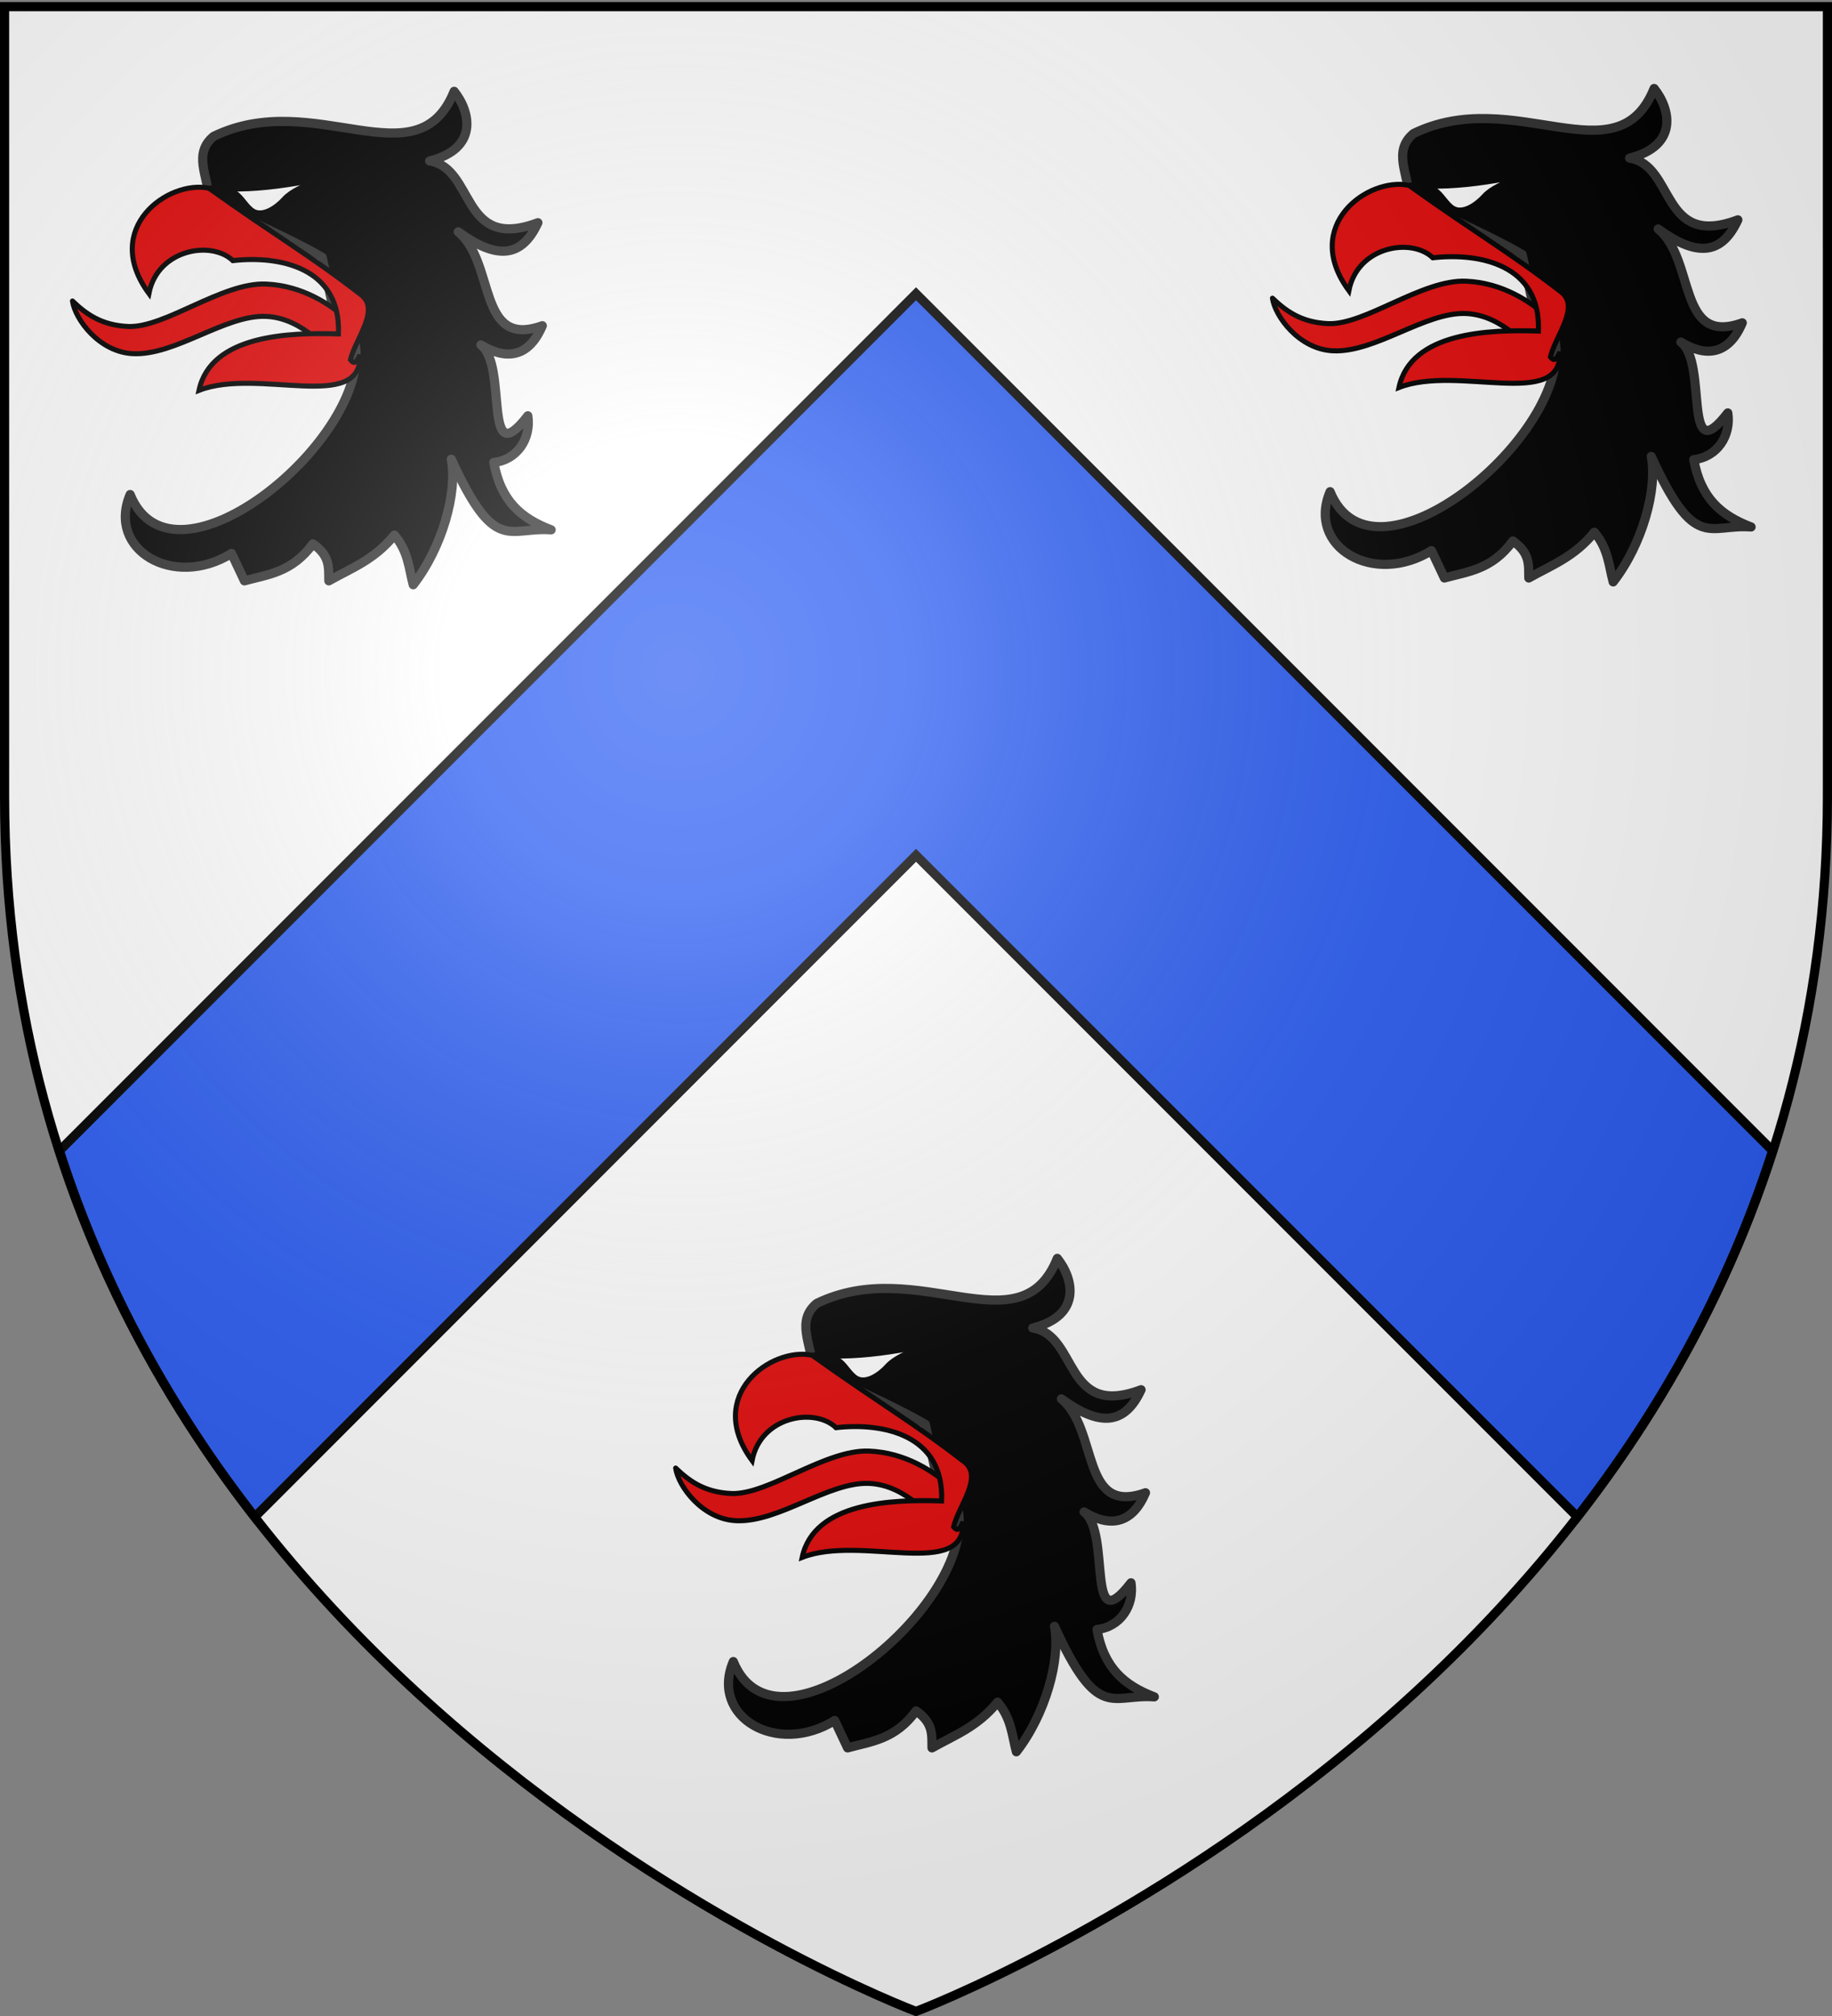
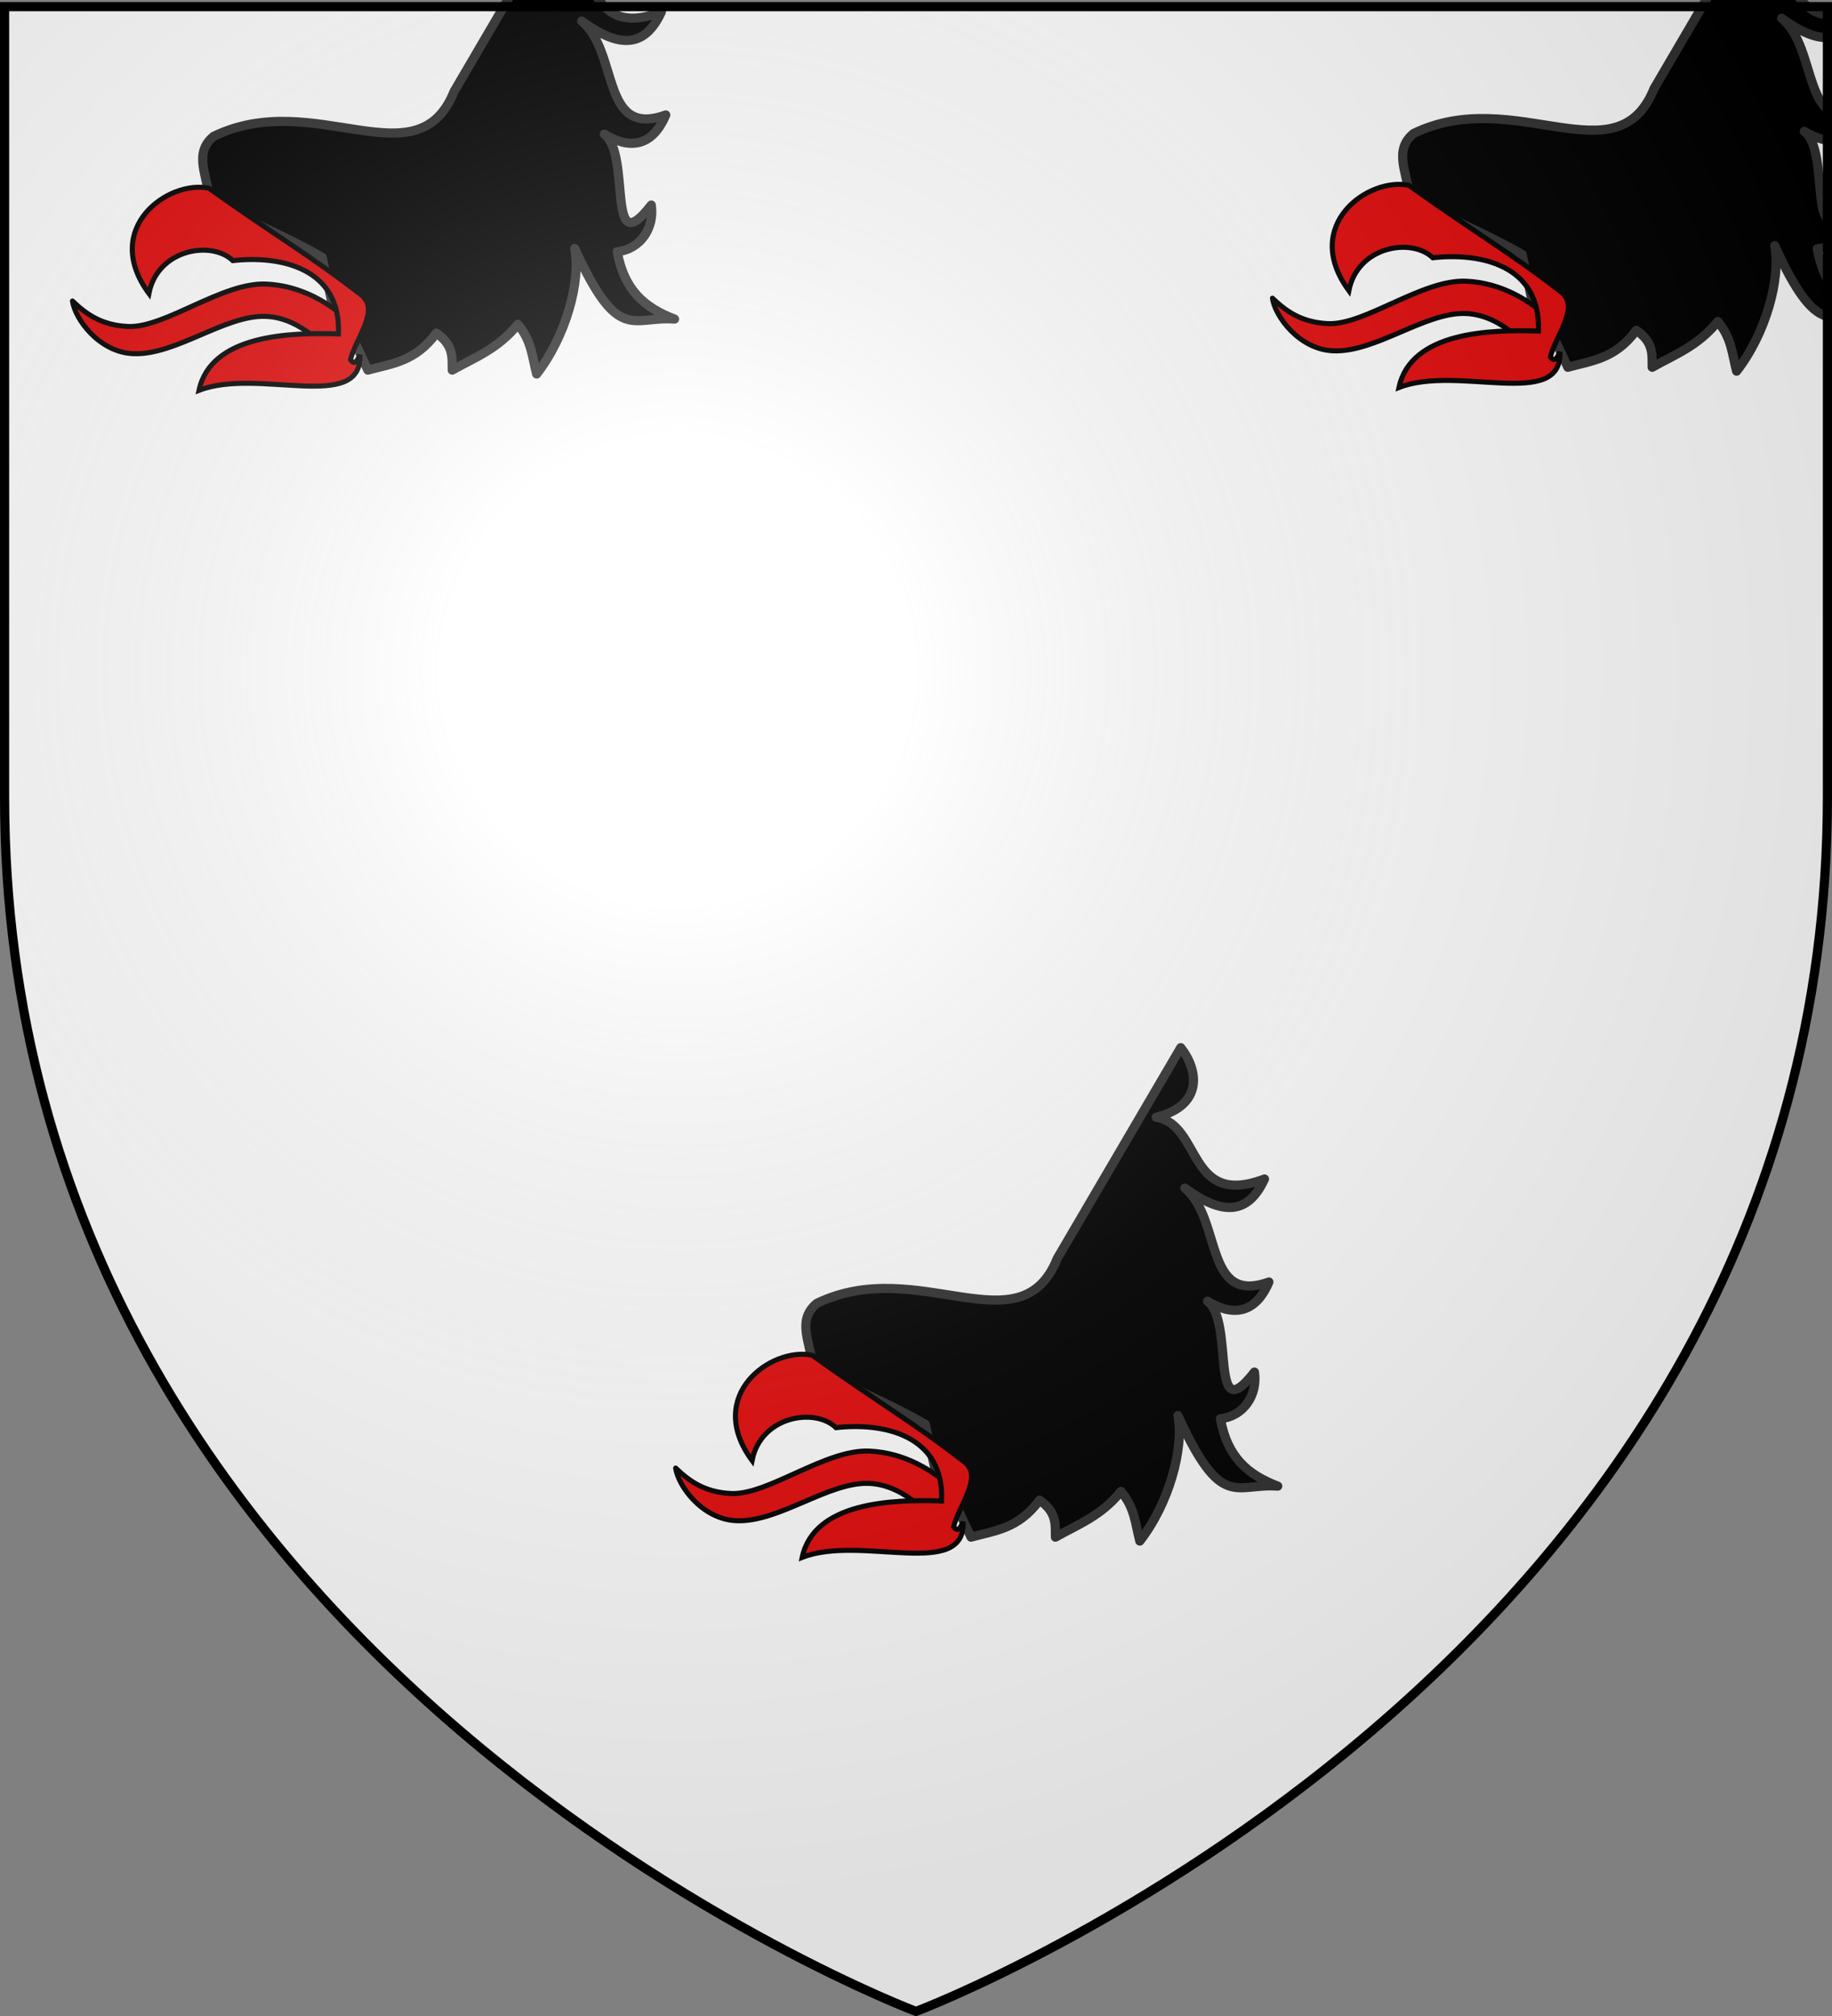
<svg xmlns="http://www.w3.org/2000/svg" xmlns:xlink="http://www.w3.org/1999/xlink" height="660" width="600" version="1.0">
  <rect width="100%" height="100%" fill="#808080" stroke="none" />
  <defs>
    <linearGradient id="b">
      <stop style="stop-color:white;stop-opacity:.314" offset="0" />
      <stop offset=".19" style="stop-color:white;stop-opacity:.251" />
      <stop style="stop-color:#6b6b6b;stop-opacity:.125" offset=".6" />
      <stop style="stop-color:black;stop-opacity:.125" offset="1" />
    </linearGradient>
    <linearGradient id="a">
      <stop offset="0" style="stop-color:#fd0000;stop-opacity:1" />
      <stop style="stop-color:#e77275;stop-opacity:.659" offset=".5" />
      <stop style="stop-color:black;stop-opacity:.323" offset="1" />
    </linearGradient>
    <radialGradient xlink:href="#b" id="d" gradientUnits="userSpaceOnUse" gradientTransform="matrix(1.353 0 0 1.349 -77.63 -85.747)" cx="221.445" cy="226.331" fx="221.445" fy="226.331" r="300" />
  </defs>
  <g style="display:inline">
    <path style="fill:#fff;fill-opacity:1;fill-rule:evenodd;stroke:none;stroke-width:1px;stroke-linecap:butt;stroke-linejoin:miter;stroke-opacity:1" d="M300 658.5s298.5-112.32 298.5-397.772V2.176H1.5v258.552C1.5 546.18 300 658.5 300 658.5z" />
    <path style="fill:none;fill-opacity:1;fill-rule:nonzero;stroke:none;stroke-width:6.203;stroke-linecap:round;stroke-linejoin:round;stroke-miterlimit:4;stroke-dasharray:none;stroke-opacity:1" d="M0 0h600v660H0z" />
    <g style="fill:#2b5df2;fill-opacity:1;stroke:#000;stroke-width:3;stroke-miterlimit:4;stroke-dasharray:none;stroke-opacity:1">
-       <path d="M580.53 376.715 391.938 188.09l-91.938-91.938-91.906 91.938L19.468 376.715c14.805 46.09 37.527 85.95 63.938 119.906l216.593-216.625L516.593 496.59c26.404-33.951 49.135-73.795 63.938-119.875z" style="fill:#2b5df2;fill-opacity:1;fill-rule:evenodd;stroke:#000;stroke-width:3;stroke-linecap:butt;stroke-linejoin:miter;stroke-miterlimit:4;stroke-dasharray:none;stroke-opacity:1;display:inline" transform="translate(.012 .019)" />
-     </g>
+       </g>
  </g>
  <g style="display:inline" id="c">
-     <path d="M148.737 29.903C136.642 60 103.057 28.52 69.95 44.65c-6.913 5.737-1.664 13.268-1.547 20.522 11.572 6.904 25.495 12.279 37.125 19.078l6.497 30.422 4.228-2.475c5.834 30.624-59.36 84.91-73.631 49.706-7.703 18.082 14.253 31.072 33.206 19.285l4.228 8.972c7.687-2.128 15.548-2.7 22.425-12.113 5.825 4.037 5.103 8.075 5.213 12.113 7.325-4.147 14.936-6.87 21.469-14.982 4.603 5.419 4.702 10.838 6.168 16.257 9.524-12.201 14.54-30.263 12.478-41.082 14.358 31.415 18.65 22.056 32.691 23.1-9.883-3.767-16.51-9.49-18.769-22.068 7.624-.775 12.27-7.826 11.138-15.263-15.04 19.485-6.373-16.431-15.366-23.203 7.627 4.663 15.425 4.76 20.11-6.29-21.358 7.67-15.286-20.655-27.535-30.732 12.489 9.088 20.727 8.667 26.09-2.99-25.432 9.57-20.478-17.86-35.474-20.213 16.033-4.033 13.49-16.003 8.043-22.79z" style="fill:#000;fill-opacity:1;fill-rule:nonzero;stroke:#313131;stroke-width:3;stroke-linecap:round;stroke-linejoin:round;stroke-miterlimit:4;stroke-dasharray:none;stroke-dashoffset:0;stroke-opacity:1" />
+     <path d="M148.737 29.903C136.642 60 103.057 28.52 69.95 44.65c-6.913 5.737-1.664 13.268-1.547 20.522 11.572 6.904 25.495 12.279 37.125 19.078l6.497 30.422 4.228-2.475l4.228 8.972c7.687-2.128 15.548-2.7 22.425-12.113 5.825 4.037 5.103 8.075 5.213 12.113 7.325-4.147 14.936-6.87 21.469-14.982 4.603 5.419 4.702 10.838 6.168 16.257 9.524-12.201 14.54-30.263 12.478-41.082 14.358 31.415 18.65 22.056 32.691 23.1-9.883-3.767-16.51-9.49-18.769-22.068 7.624-.775 12.27-7.826 11.138-15.263-15.04 19.485-6.373-16.431-15.366-23.203 7.627 4.663 15.425 4.76 20.11-6.29-21.358 7.67-15.286-20.655-27.535-30.732 12.489 9.088 20.727 8.667 26.09-2.99-25.432 9.57-20.478-17.86-35.474-20.213 16.033-4.033 13.49-16.003 8.043-22.79z" style="fill:#000;fill-opacity:1;fill-rule:nonzero;stroke:#313131;stroke-width:3;stroke-linecap:round;stroke-linejoin:round;stroke-miterlimit:4;stroke-dasharray:none;stroke-dashoffset:0;stroke-opacity:1" />
    <path style="fill:#e20909;fill-opacity:1;fill-rule:nonzero;stroke:#000;stroke-width:1.65;stroke-linecap:round;stroke-linejoin:round;stroke-miterlimit:4;stroke-dasharray:none;stroke-dashoffset:0;stroke-opacity:1" d="M23.738 98.547c4.244 4.05 9.292 7.949 18.236 8.334 12.067.52 30.791-14.507 45.15-13.888 11.921.513 21.032 6.585 26.976 11.868l-2.534 14.774c-3.577-4.572-12.326-15.535-24.438-16.056-13.306-.573-29.562 12.81-43.513 12.21-11.195-.483-19.062-11.361-19.877-17.242z" />
    <path d="M68.445 61.62C55.135 58.773 33.005 74.7 48.77 96.09c2.841-14.537 20.494-17.484 27.497-10.765 15.239-1.733 35.455 2.223 34.579 23.993-15.994-.52-41.774.267-45.674 18.48 19.265-7.553 53.424 7.533 52.725-11.645-1.5 3.484-2.346 2.572-3.117 1.614 1.625-6.818 9.818-16.358 3.5-21.238-17.186-13.275-26.543-18.307-49.834-34.91z" style="fill:#e20909;fill-opacity:1;fill-rule:evenodd;stroke:#000;stroke-width:1.65;stroke-linecap:butt;stroke-linejoin:miter;stroke-miterlimit:4;stroke-dasharray:none;stroke-opacity:1" />
-     <path d="M68.69 61.47c17.026 1.73 33.302-2.407 49.496-5.569-7.08.805-20.722 4.396-25.075 9.225-2.655 2.945-7.018 5.825-10.128 4.036-2.308-1.328-3.95-4.87-6.007-5.937-2.057-1.067-4.53.341-8.285-1.754z" style="fill:#fff;fill-opacity:1;fill-rule:evenodd;stroke:#000;stroke-width:1.65;stroke-linecap:butt;stroke-linejoin:miter;stroke-miterlimit:4;stroke-dasharray:none;stroke-opacity:1" />
  </g>
  <use style="display:inline" xlink:href="#c" transform="translate(197.543 382.065)" width="600" height="660" />
  <use style="display:inline" xlink:href="#c" transform="translate(393 -.935)" width="600" height="660" />
  <path d="M300 658.5s298.5-112.32 298.5-397.772V2.176H1.5v258.552C1.5 546.18 300 658.5 300 658.5z" style="opacity:1;fill:url(#d);fill-opacity:1;fill-rule:evenodd;stroke:none;stroke-width:1px;stroke-linecap:butt;stroke-linejoin:miter;stroke-opacity:1" />
  <path d="M300 658.5S1.5 546.18 1.5 260.728V2.176h597v258.552C598.5 546.18 300 658.5 300 658.5z" style="opacity:1;fill:none;fill-opacity:1;fill-rule:evenodd;stroke:#000;stroke-width:3;stroke-linecap:butt;stroke-linejoin:miter;stroke-miterlimit:4;stroke-dasharray:none;stroke-opacity:1" />
</svg>